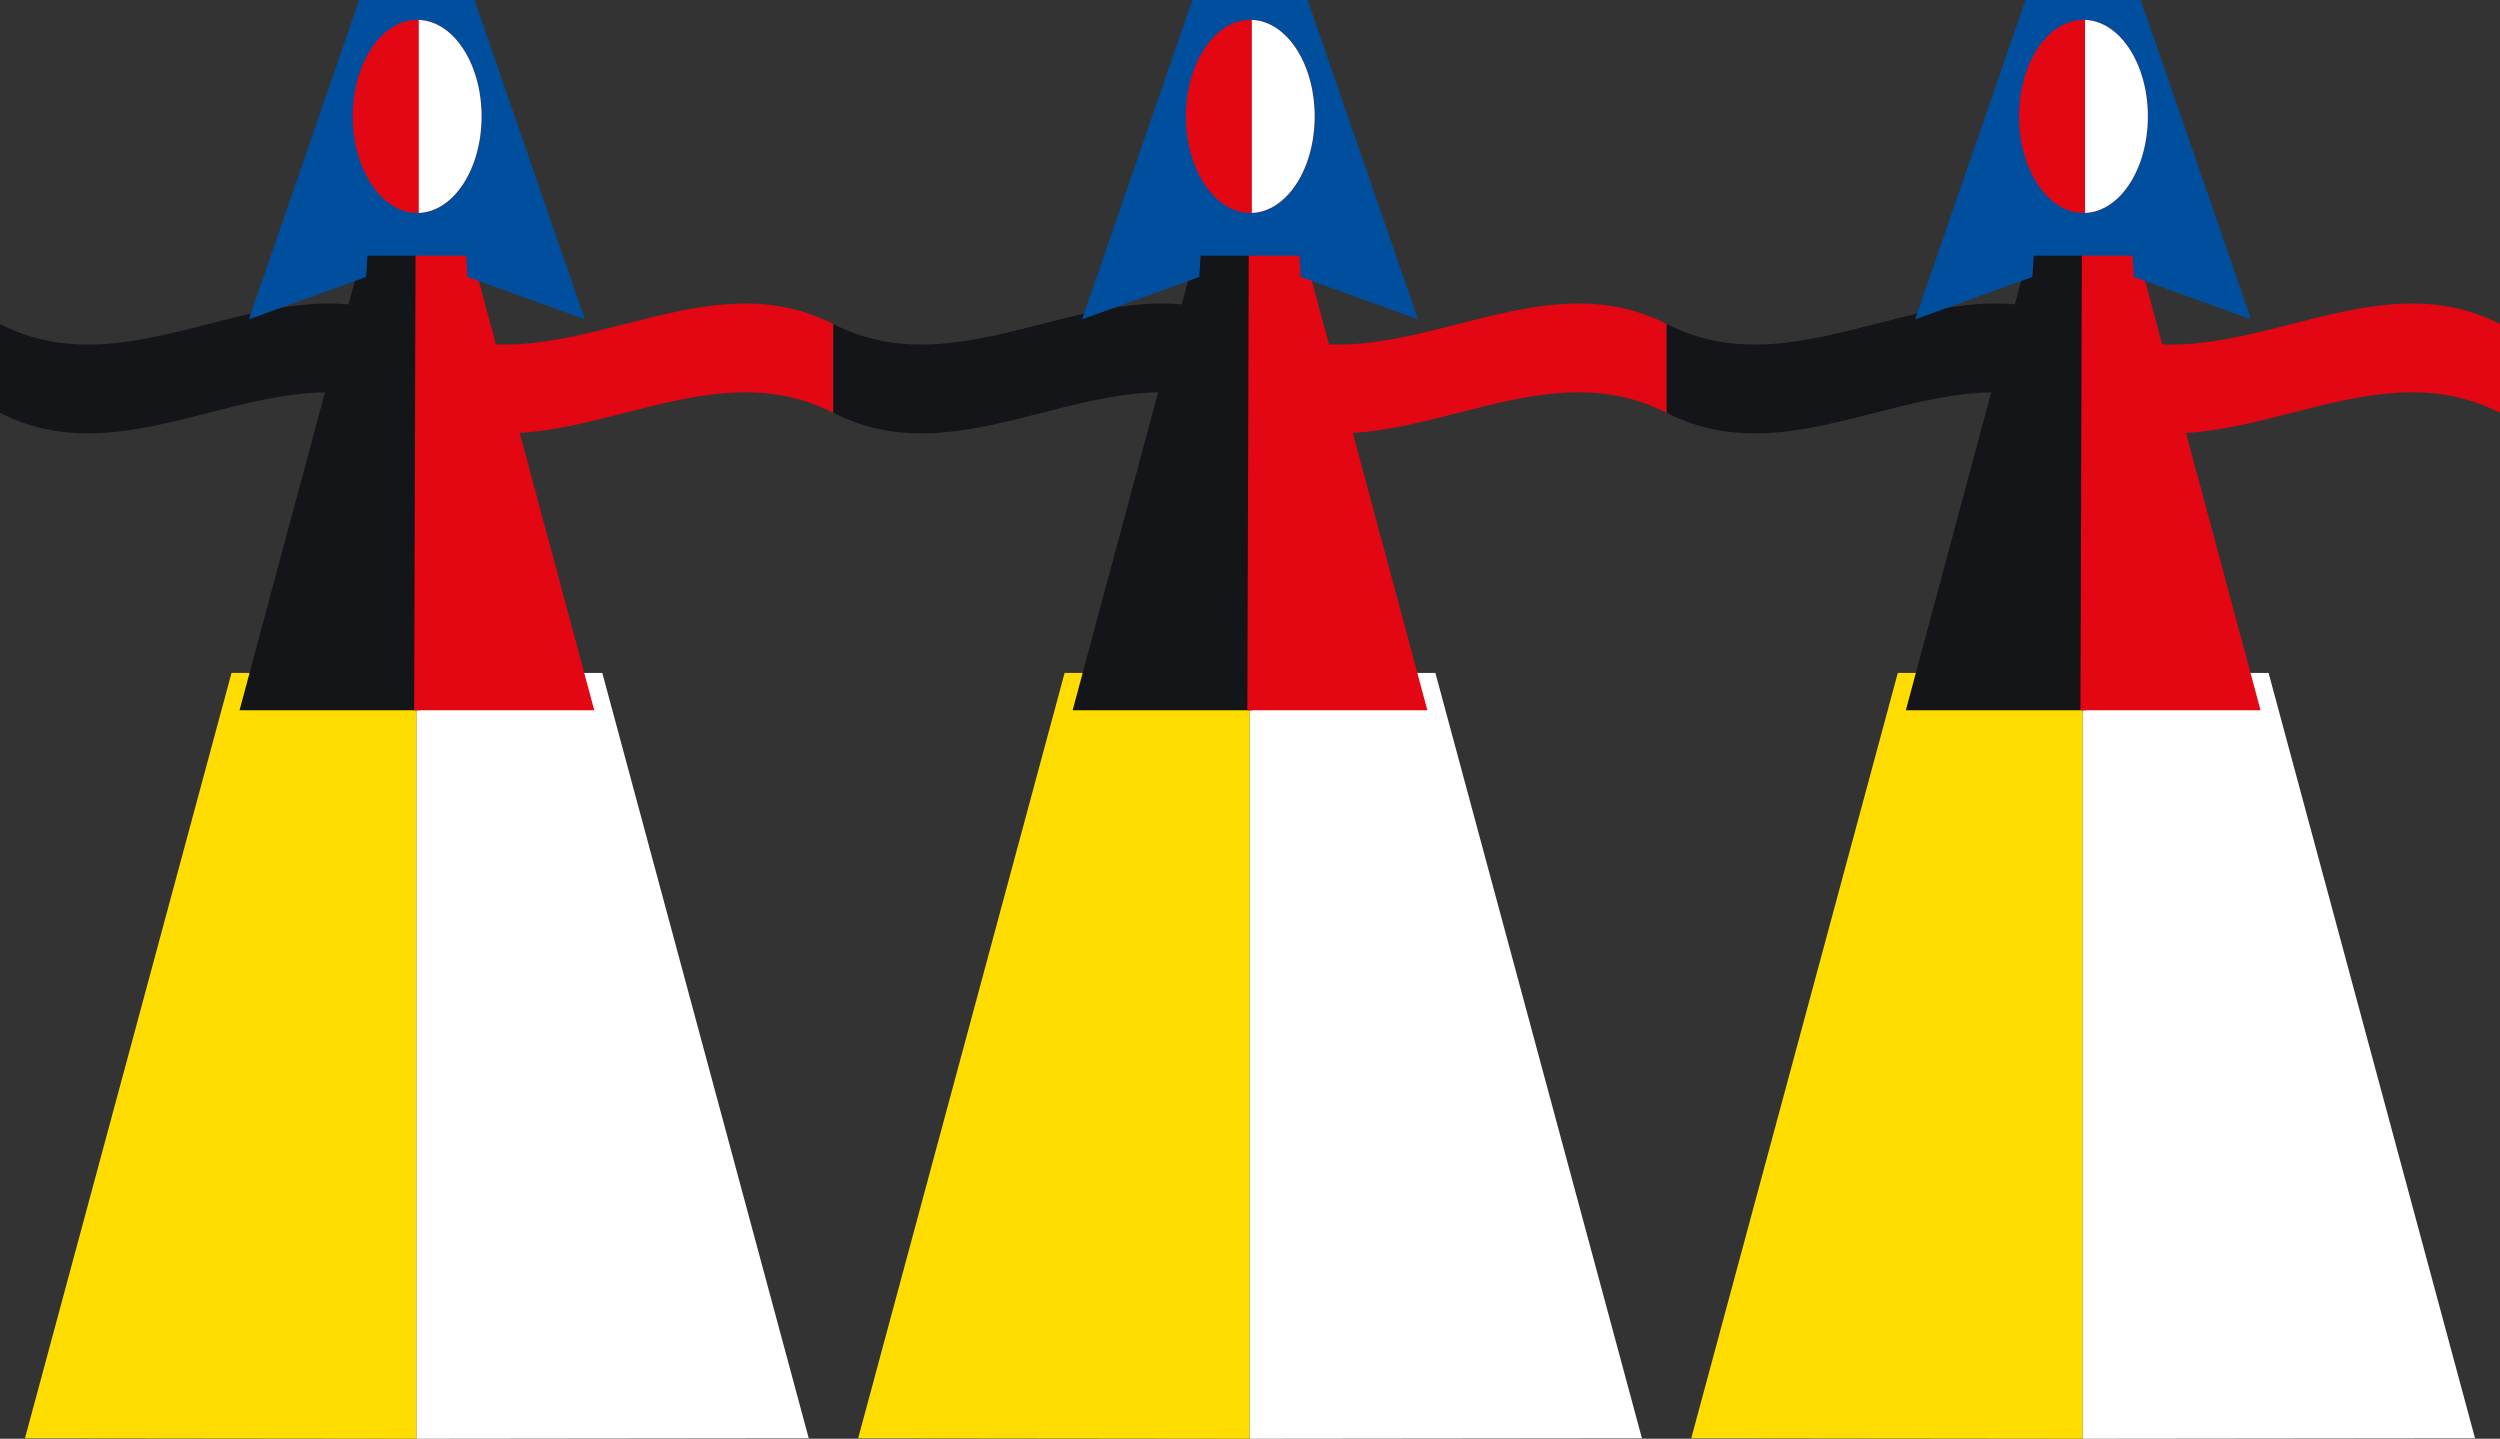
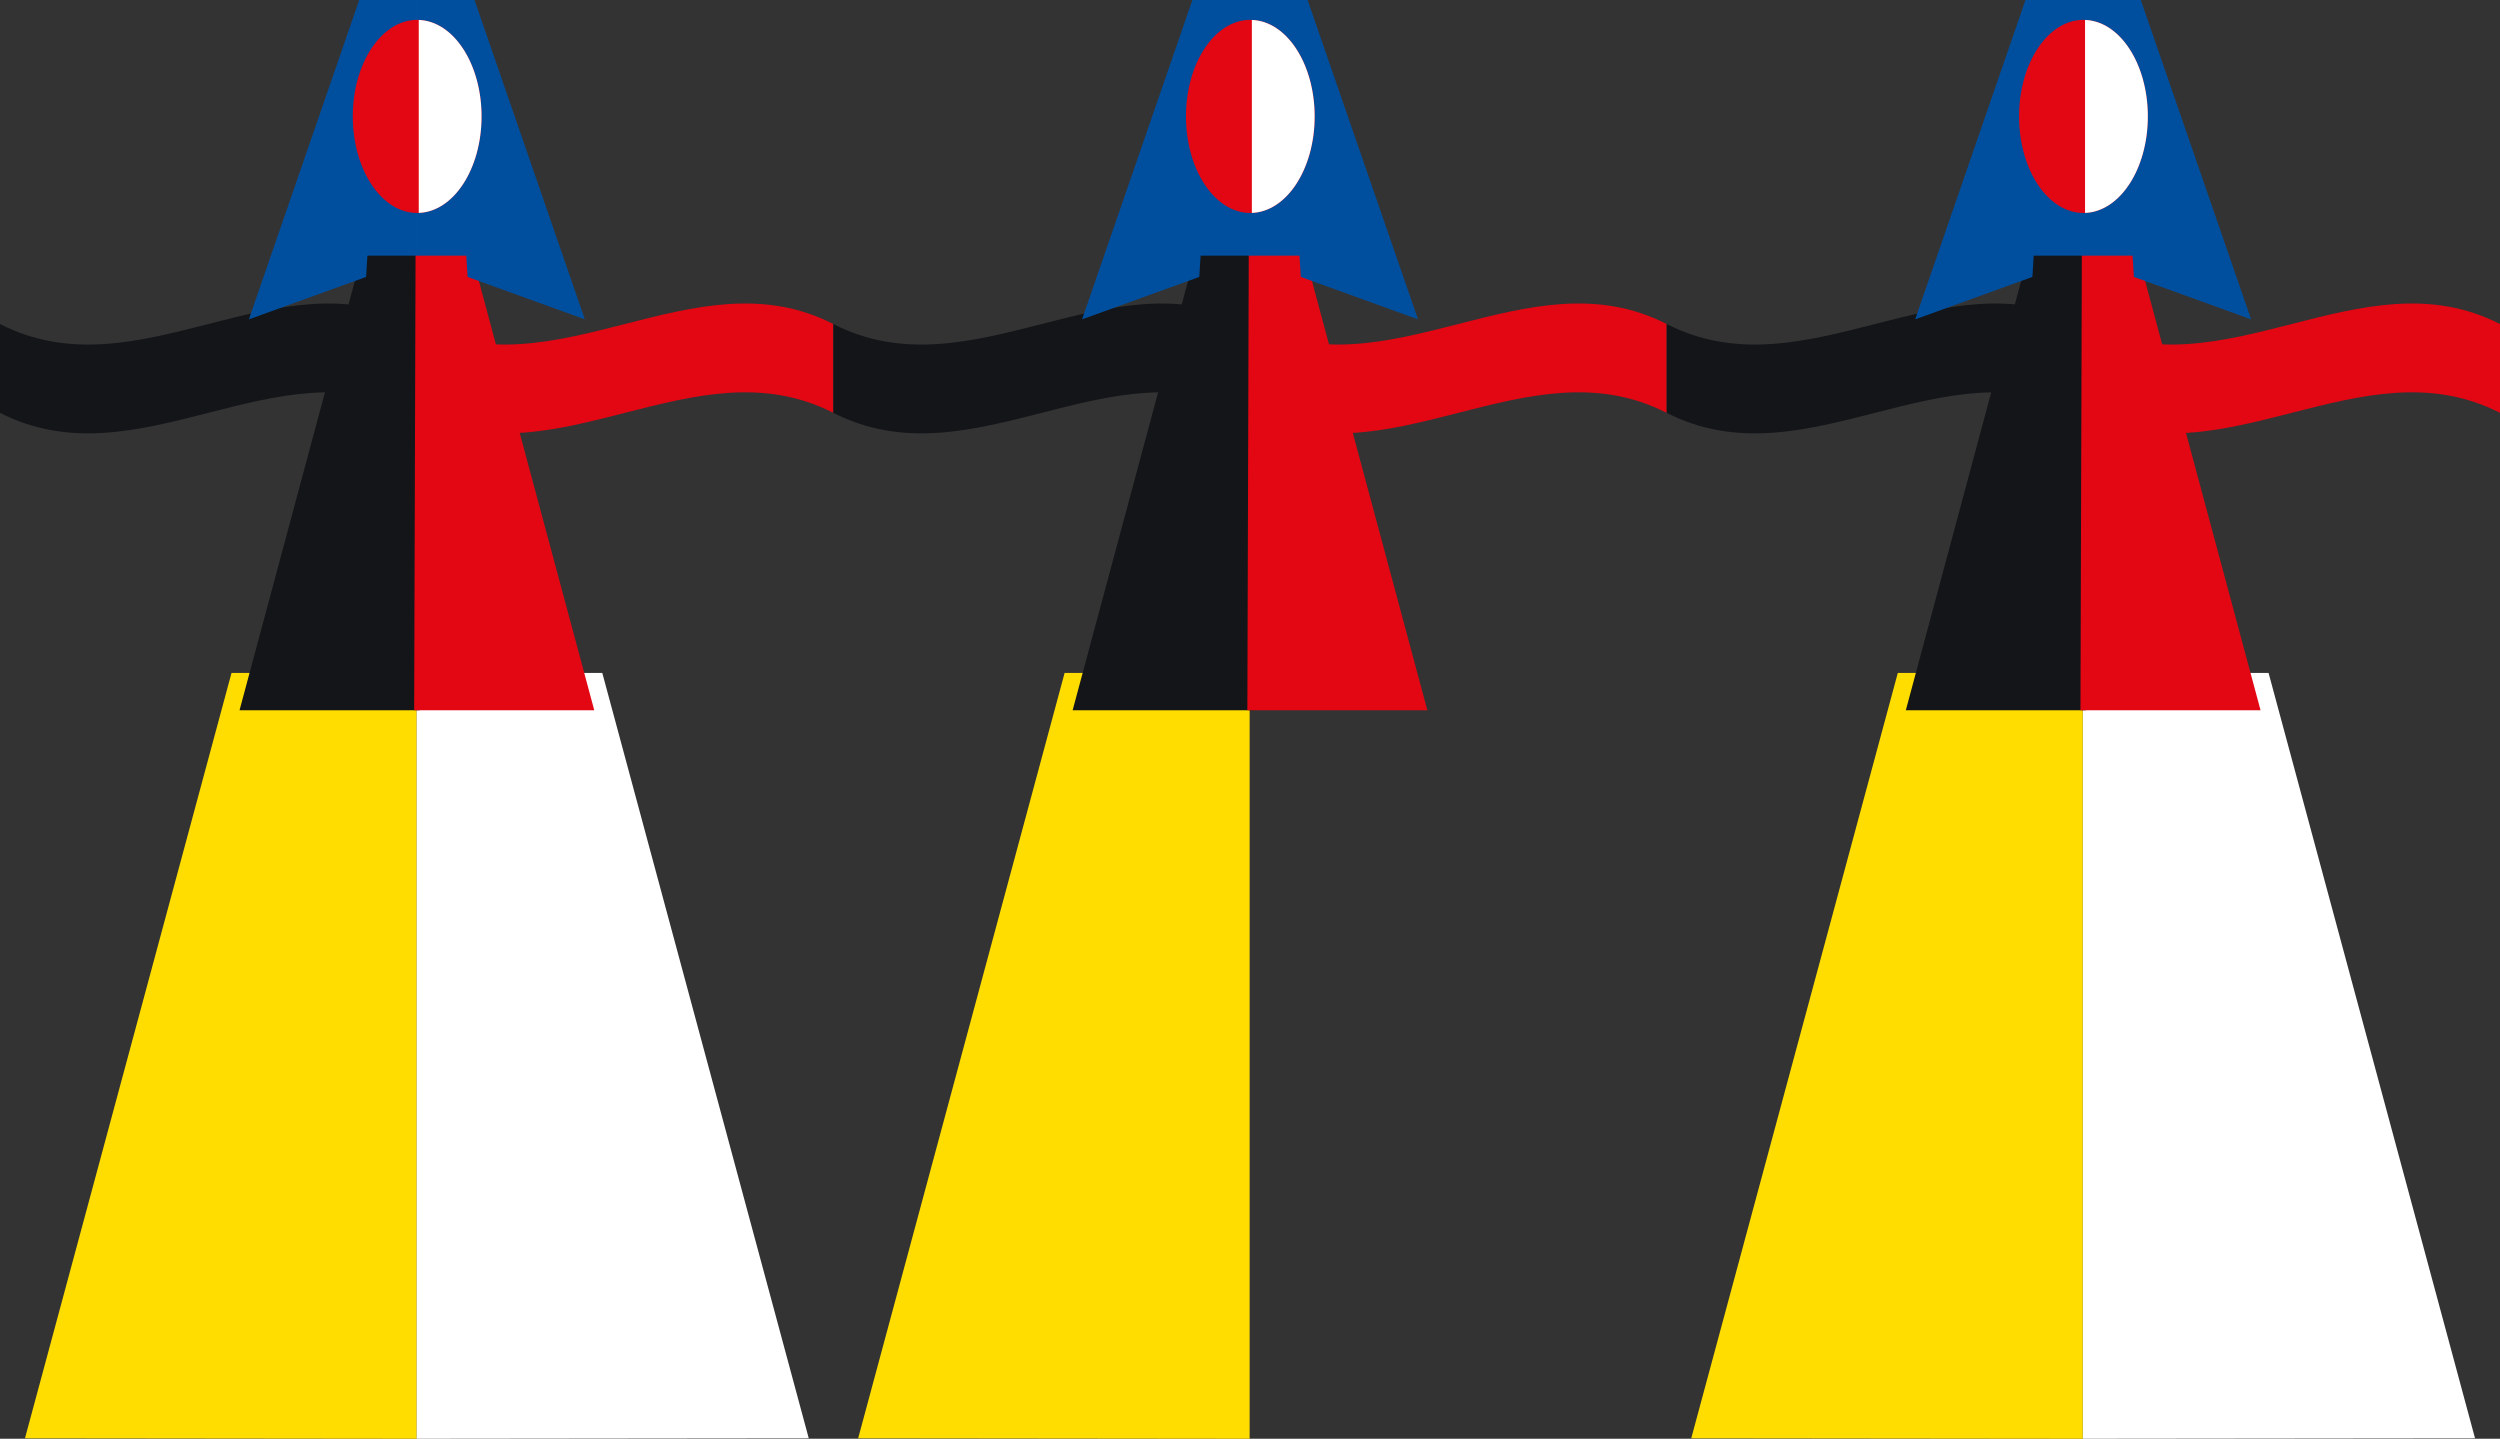
<svg xmlns="http://www.w3.org/2000/svg" id="Layer_2" viewBox="0 0 283.46 163.13">
  <rect x="0" y="0" width="283.46" height="163.13" fill="#333333" stroke="none" />
  <defs>
    <style>.cls-1{fill:#131518;}.cls-2{fill:#fff;}.cls-3{fill:#e30613;}.cls-4{fill:#fd0;}.cls-5{fill:#004f9f;}</style>
  </defs>
  <g id="Layer_1-2">
    <path class="cls-3" d="M47.24,46.81c15.75,8.06,31.5-8.06,47.24,0,0-3.36,0-6.72,0-10.07-15.75-8.06-31.5,8.06-47.24,0,0,3.36,0,6.72,0,10.07Z" />
    <path class="cls-1" d="M0,46.81c15.75,8.06,31.5-8.06,47.24,0,0-3.36,0-6.72,0-10.07-15.75-8.06-31.5,8.06-47.24,0v10.07Z" />
    <path class="cls-3" d="M141.73,46.81c15.75,8.06,31.5-8.06,47.24,0v-10.07c-15.75-8.06-31.5,8.06-47.24,0v10.07Z" />
    <path class="cls-1" d="M94.49,46.81c15.75,8.06,31.5-8.06,47.24,0v-10.07c-15.75-8.06-31.5,8.06-47.24,0,0,3.36,0,6.72,0,10.07Z" />
    <path class="cls-3" d="M236.22,46.81c15.75,8.06,31.5-8.06,47.24,0,0-3.36,0-6.72,0-10.07-15.75-8.06-31.5,8.06-47.24,0v10.07Z" />
    <path class="cls-1" d="M188.98,46.81c15.75,8.06,31.5-8.06,47.24,0v-10.07c-15.75-8.06-31.5,8.06-47.24,0v10.07Z" />
    <polygon class="cls-2" points="47.21 80.15 66.84 80.15 65.79 76.3 68.29 76.3 91.7 163.08 47.21 163.13 47.21 80.15" />
    <polygon class="cls-4" points="47.22 80.15 27.7 80.15 28.74 76.3 26.25 76.3 2.83 163.08 47.22 163.13 47.22 80.15" />
    <polygon class="cls-1" points="47.41 27.82 41.32 27.82 27.16 80.53 46.69 80.53 46.69 80.53 47.57 80.53 47.41 27.82" />
    <polygon class="cls-3" points="47.12 27.82 53.21 27.82 67.38 80.53 47.85 80.53 47.85 80.53 46.96 80.53 47.12 27.82" />
    <polygon class="cls-5" points="47.28 0 40.73 0 28.22 36.21 41.51 31.4 41.66 28.99 47.28 28.99 47.28 0" />
    <polygon class="cls-5" points="47.25 0 53.8 0 66.31 36.21 53.02 31.4 52.87 28.99 47.25 28.99 47.25 0" />
    <path class="cls-3" d="M54.6,13.2c0,6.05-3.27,10.95-7.3,10.95-4.03,0-7.3-4.9-7.3-10.95s3.27-10.95,7.3-10.95,7.3,4.9,7.3,10.95" />
    <path class="cls-2" d="M47.48,2.26v21.88c3.95-.14,7.12-4.98,7.12-10.94s-3.17-10.8-7.12-10.94" />
-     <polygon class="cls-2" points="141.68 80.15 161.3 80.15 160.26 76.3 162.75 76.3 186.17 163.08 141.68 163.13 141.68 80.15" />
    <polygon class="cls-4" points="141.69 80.15 122.16 80.15 123.21 76.3 120.71 76.3 97.3 163.08 141.69 163.13 141.69 80.15" />
    <polygon class="cls-1" points="141.88 27.82 135.79 27.82 121.62 80.53 141.15 80.53 141.15 80.53 142.04 80.53 141.88 27.82" />
    <polygon class="cls-3" points="141.59 27.82 147.67 27.82 161.84 80.53 142.31 80.53 142.31 80.53 141.43 80.53 141.59 27.82" />
    <polygon class="cls-5" points="141.75 0 135.2 0 122.69 36.21 135.98 31.4 136.13 28.99 141.75 28.99 141.75 0" />
    <polygon class="cls-5" points="141.71 0 148.26 0 160.78 36.21 147.49 31.4 147.34 28.99 141.71 28.99 141.71 0" />
    <path class="cls-3" d="M149.07,13.2c0,6.05-3.27,10.95-7.3,10.95-4.03,0-7.3-4.9-7.3-10.95s3.27-10.95,7.3-10.95,7.3,4.9,7.3,10.95" />
    <path class="cls-2" d="M141.94,2.26v21.88c3.95-.14,7.12-4.98,7.12-10.94s-3.17-10.8-7.12-10.94" />
    <polygon class="cls-2" points="236.14 80.15 255.77 80.15 254.72 76.3 257.22 76.3 280.63 163.08 236.14 163.13 236.14 80.15" />
    <polygon class="cls-4" points="236.15 80.15 216.63 80.15 217.67 76.3 215.18 76.3 191.76 163.08 236.15 163.13 236.15 80.15" />
    <polygon class="cls-1" points="236.34 27.82 230.25 27.82 216.09 80.53 235.62 80.53 235.62 80.53 236.5 80.53 236.34 27.82" />
    <polygon class="cls-3" points="236.05 27.82 242.14 27.82 256.31 80.53 236.78 80.53 236.78 80.53 235.89 80.53 236.05 27.82" />
    <polygon class="cls-5" points="236.22 0 229.66 0 217.15 36.21 230.44 31.4 230.59 28.99 236.22 28.99 236.22 0" />
    <polygon class="cls-5" points="236.18 0 242.73 0 255.24 36.21 241.95 31.4 241.8 28.99 236.18 28.99 236.18 0" />
    <path class="cls-3" d="M243.53,13.2c0,6.05-3.27,10.95-7.3,10.95-4.03,0-7.3-4.9-7.3-10.95s3.27-10.95,7.3-10.95,7.3,4.9,7.3,10.95" />
    <path class="cls-2" d="M236.41,2.26v21.88c3.95-.14,7.12-4.98,7.12-10.94s-3.17-10.8-7.12-10.94" />
  </g>
</svg>